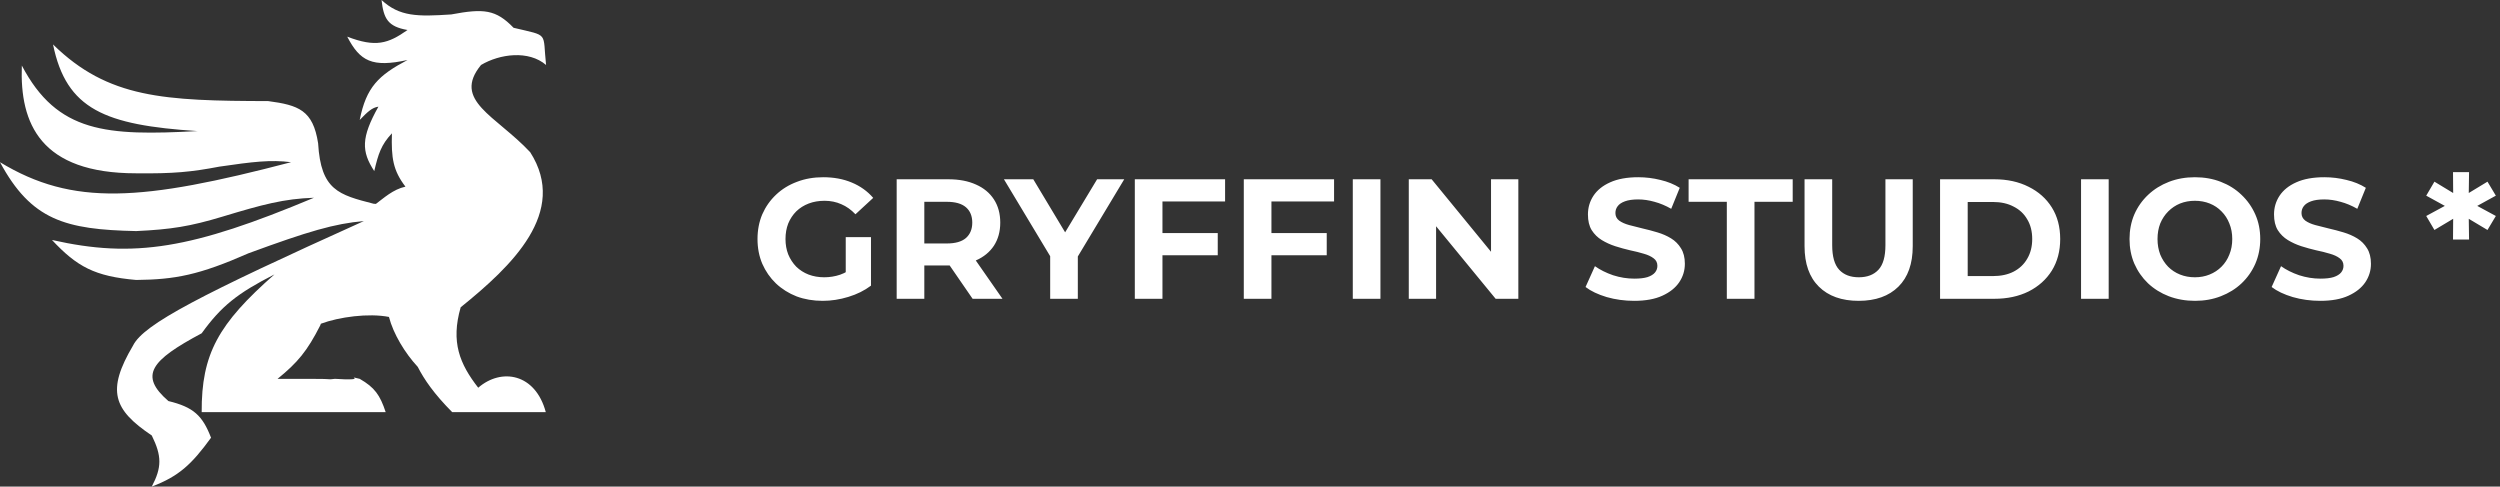
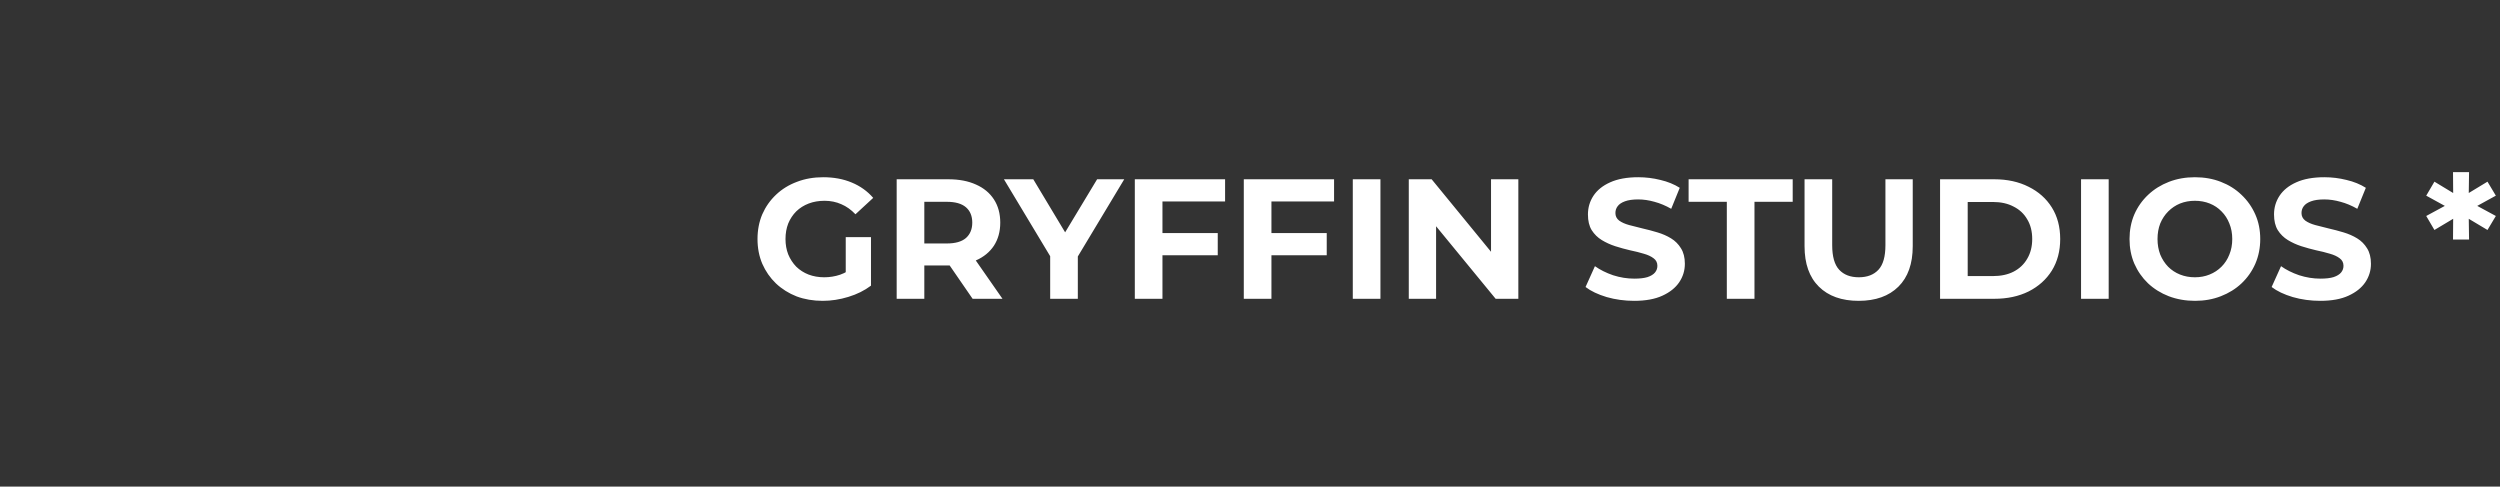
<svg xmlns="http://www.w3.org/2000/svg" width="1716" height="334" viewBox="0 0 1716 334" fill="none">
  <rect x="0" y="0" width="1716" height="334" fill="#333333" stroke="none" />
-   <path d="M352.51 19.066C377.278 24.996 372.323 21.548 374.826 44.6C362.832 34.315 343.024 36.975 330.18 44.6C310.199 69.002 340.379 79.306 363.927 104.471C390.33 145.649 351.172 182.715 316.206 210.93C309.329 234.889 315.533 249.755 328.248 266.132C344.111 252.374 367.495 256.219 374.631 282.909H310.409C297.799 270.213 291.095 260.34 286.746 251.824C277.908 242.305 269.984 229.159 266.981 217.544C252.985 214.804 232.729 217.557 220.242 222.204C220.091 222.604 219.938 223.012 219.783 223.429C210.872 240.915 204.356 248.804 190.526 260.032H211.934C221.679 260.032 225.629 260.185 226.863 260.352C227.637 260.262 228.632 260.156 229.893 260.032C254.882 261.709 235.224 257.207 246.9 260.032C257.194 265.943 260.849 271.168 264.739 282.909H138.435C138.227 242.902 149.835 222.303 188.386 188.351C162.994 201.294 151.93 210.081 138.435 228.767C103.394 247.455 95.304 257.706 115.6 275.283C132.841 279.468 139.001 285.242 144.857 300.448C131.384 318.958 122.743 326.891 104.183 334C111.17 320.679 111.08 312.993 104.183 298.922C77.704 281.107 73.009 268.136 91.339 237.155C98.615 222.462 138.212 202.077 249.754 151.749C229.753 153.461 211.693 158.741 170.546 173.863C136.624 188.791 120.193 191.895 93.479 192.164C65.069 189.692 52.836 183.084 35.679 164.712C92.14 177.472 131.681 170.832 215.502 135.735C194.985 136.4 180.185 140.387 152.706 148.699C130.518 155.401 117.519 157.48 93.479 158.612C44.629 157.602 21.45 151.073 0 111.333C50.127 141.693 97.075 138.21 199.803 111.333C185.734 109.53 173.489 111.047 150.566 114.383C131.277 118.069 118.991 119.24 93.479 118.959C27.83 118.959 13.492 84.989 14.985 44.991C39.363 91.42 73.297 93.311 135.581 89.982C71.992 85.834 45.533 75.135 36.393 30.502C74.242 67.61 112.843 69.208 184.105 69.393C204.855 72.167 214.871 75.589 218.356 98.37C220.253 130.577 232.516 133.701 256.44 139.849C256.942 139.829 257.469 139.86 258.023 139.954C263.433 135.963 269.717 130.025 278.297 128.11C269.8 116.987 268.503 108.492 269.021 91.507C261.56 99.435 259.649 105.713 256.89 117.434C248.033 103.9 247.81 94.519 259.744 73.205C255.289 73.886 252.311 76.744 246.9 82.356C251.388 59.778 259.777 51.712 279.724 41.178C255.418 46.509 247.064 42.003 238.337 25.164C257.869 32.652 266.333 30.012 279.724 20.589C266.173 18.238 263.334 12.808 261.885 0C274.241 11.451 286.519 11.454 309.695 9.915C332.007 5.719 340.339 6.468 352.51 19.066Z" fill="white" style="fill:white;fill-opacity:1;" />
  <path d="M564.699 206.494C558.217 206.494 552.244 205.479 546.778 203.447C541.389 201.338 536.665 198.369 532.604 194.541C528.622 190.713 525.499 186.22 523.234 181.063C521.048 175.907 519.954 170.242 519.954 164.071C519.954 157.899 521.048 152.234 523.234 147.078C525.499 141.921 528.661 137.428 532.722 133.6C536.782 129.772 541.546 126.842 547.012 124.811C552.478 122.701 558.491 121.647 565.05 121.647C572.313 121.647 578.833 122.858 584.612 125.28C590.468 127.701 595.388 131.217 599.37 135.827L587.189 147.078C584.221 143.953 580.98 141.647 577.466 140.163C573.952 138.6 570.126 137.819 565.987 137.819C562.005 137.819 558.374 138.445 555.094 139.694C551.814 140.944 548.964 142.741 546.543 145.085C544.201 147.429 542.366 150.202 541.038 153.406C539.789 156.609 539.164 160.164 539.164 164.071C539.164 167.899 539.789 171.414 541.038 174.618C542.366 177.821 544.201 180.634 546.543 183.056C548.964 185.4 551.775 187.197 554.977 188.447C558.257 189.697 561.849 190.322 565.753 190.322C569.501 190.322 573.133 189.736 576.647 188.564C580.238 187.314 583.714 185.243 587.071 182.353L597.848 196.064C593.397 199.424 588.202 202.002 582.269 203.799C576.412 205.596 570.556 206.494 564.699 206.494ZM580.512 193.603V162.781H597.848V196.064L580.512 193.603ZM615.476 205.088V123.053H650.967C658.306 123.053 664.631 124.264 669.943 126.686C675.249 129.03 679.349 132.428 682.242 136.882C685.129 141.335 686.576 146.648 686.576 152.82C686.576 158.914 685.129 164.188 682.242 168.641C679.349 173.016 675.249 176.376 669.943 178.72C664.631 181.063 658.306 182.235 650.967 182.235H626.018L634.452 173.915V205.088H615.476ZM667.6 205.088L647.102 175.321H667.366L688.099 205.088H667.6ZM634.452 176.024L626.018 167.118H649.913C655.77 167.118 660.139 165.868 663.032 163.367C665.92 160.789 667.366 157.273 667.366 152.82C667.366 148.289 665.92 144.773 663.032 142.273C660.139 139.772 655.77 138.522 649.913 138.522H626.018L634.452 129.499V176.024ZM720.843 205.088V171.571L725.177 183.056L689.1 123.053H709.247L736.89 169.11H725.294L753.055 123.053H771.679L735.602 183.056L739.819 171.571V205.088H720.843ZM796.505 159.969H835.862V175.204H796.505V159.969ZM797.911 205.088H778.935V123.053H840.899V138.288H797.911V205.088ZM871.312 159.969H910.669V175.204H871.312V159.969ZM872.718 205.088H853.742V123.053H915.706V138.288H872.718V205.088ZM928.555 205.088V123.053H947.531V205.088H928.555ZM966.987 205.088V123.053H982.683L1031.06 182.118H1023.44V123.053H1042.19V205.088H1026.61L978.114 146.023H985.728V205.088H966.987ZM1121.7 206.494C1115.14 206.494 1108.85 205.635 1102.84 203.916C1096.83 202.119 1091.99 199.814 1088.32 197.002L1094.76 182.704C1098.28 185.205 1102.41 187.275 1107.18 188.915C1112.02 190.478 1116.9 191.259 1121.82 191.259C1125.57 191.259 1128.57 190.908 1130.84 190.205C1133.18 189.423 1134.9 188.369 1135.99 187.04C1137.08 185.712 1137.63 184.188 1137.63 182.47C1137.63 180.282 1136.77 178.563 1135.06 177.313C1133.33 175.985 1131.07 174.93 1128.26 174.149C1125.45 173.289 1122.32 172.508 1118.89 171.805C1115.53 171.024 1112.13 170.087 1108.7 168.993C1105.34 167.899 1102.26 166.492 1099.45 164.774C1096.64 163.055 1094.33 160.789 1092.54 157.976C1090.81 155.164 1089.96 151.57 1089.96 147.195C1089.96 142.507 1091.21 138.249 1093.71 134.421C1096.28 130.514 1100.11 127.428 1105.19 125.162C1110.34 122.819 1116.78 121.647 1124.51 121.647C1129.67 121.647 1134.74 122.272 1139.74 123.522C1144.74 124.694 1149.15 126.491 1152.98 128.913L1147.12 143.327C1143.29 141.14 1139.47 139.538 1135.64 138.522C1131.81 137.428 1128.06 136.882 1124.4 136.882C1120.72 136.882 1117.72 137.311 1115.38 138.171C1113.03 139.03 1111.35 140.163 1110.34 141.569C1109.32 142.898 1108.82 144.46 1108.82 146.257C1108.82 148.367 1109.67 150.085 1111.39 151.414C1113.11 152.664 1115.38 153.68 1118.19 154.461C1121 155.242 1124.08 156.023 1127.44 156.805C1130.87 157.586 1134.27 158.485 1137.63 159.5C1141.06 160.515 1144.19 161.883 1147 163.602C1149.81 165.32 1152.07 167.586 1153.8 170.399C1155.59 173.212 1156.49 176.767 1156.49 181.063C1156.49 185.673 1155.2 189.892 1152.63 193.72C1150.05 197.548 1146.18 200.635 1141.03 202.979C1135.95 205.322 1129.51 206.494 1121.7 206.494ZM1185.29 205.088V138.522H1159.06V123.053H1230.51V138.522H1204.27V205.088H1185.29ZM1275.77 206.494C1264.14 206.494 1255.04 203.252 1248.48 196.767C1241.92 190.283 1238.64 181.024 1238.64 168.993V123.053H1257.62V168.289C1257.62 176.102 1259.22 181.727 1262.42 185.165C1265.62 188.603 1270.11 190.322 1275.89 190.322C1281.67 190.322 1286.16 188.603 1289.36 185.165C1292.56 181.727 1294.16 176.102 1294.16 168.289V123.053H1312.9V168.993C1312.9 181.024 1309.62 190.283 1303.07 196.767C1296.51 203.252 1287.41 206.494 1275.77 206.494ZM1331.66 205.088V123.053H1368.91C1377.81 123.053 1385.66 124.772 1392.45 128.209C1399.24 131.569 1404.56 136.296 1408.38 142.39C1412.2 148.484 1414.12 155.711 1414.12 164.071C1414.12 172.352 1412.2 179.579 1408.38 185.751C1404.56 191.845 1399.24 196.611 1392.45 200.049C1385.66 203.408 1377.81 205.088 1368.91 205.088H1331.66ZM1350.63 189.501H1367.97C1373.43 189.501 1378.16 188.486 1382.14 186.454C1386.2 184.345 1389.33 181.376 1391.51 177.548C1393.78 173.72 1394.91 169.227 1394.91 164.071C1394.91 158.836 1393.78 154.343 1391.51 150.593C1389.33 146.765 1386.2 143.835 1382.14 141.804C1378.16 139.694 1373.43 138.64 1367.97 138.64H1350.63V189.501ZM1428.43 205.088V123.053H1447.4V205.088H1428.43ZM1506.69 206.494C1500.21 206.494 1494.19 205.44 1488.65 203.33C1483.18 201.221 1478.42 198.252 1474.36 194.424C1470.38 190.595 1467.25 186.103 1464.99 180.946C1462.8 175.79 1461.71 170.165 1461.71 164.071C1461.71 157.976 1462.8 152.351 1464.99 147.195C1467.25 142.038 1470.41 137.546 1474.48 133.718C1478.54 129.889 1483.3 126.92 1488.77 124.811C1494.23 122.701 1500.16 121.647 1506.57 121.647C1513.05 121.647 1518.99 122.701 1524.38 124.811C1529.84 126.92 1534.57 129.889 1538.55 133.718C1542.61 137.546 1545.77 142.038 1548.04 147.195C1550.3 152.273 1551.43 157.899 1551.43 164.071C1551.43 170.165 1550.3 175.829 1548.04 181.063C1545.77 186.22 1542.61 190.713 1538.55 194.541C1534.57 198.291 1529.84 201.221 1524.38 203.33C1518.99 205.44 1513.09 206.494 1506.69 206.494ZM1506.57 190.322C1510.24 190.322 1513.6 189.697 1516.65 188.447C1519.77 187.197 1522.5 185.4 1524.84 183.056C1527.19 180.712 1528.98 177.939 1530.23 174.735C1531.56 171.532 1532.22 167.977 1532.22 164.071C1532.22 160.164 1531.56 156.609 1530.23 153.406C1528.98 150.202 1527.19 147.429 1524.84 145.085C1522.58 142.741 1519.88 140.944 1516.76 139.694C1513.64 138.445 1510.24 137.819 1506.57 137.819C1502.9 137.819 1499.5 138.445 1496.38 139.694C1493.34 140.944 1490.64 142.741 1488.3 145.085C1485.96 147.429 1484.12 150.202 1482.79 153.406C1481.54 156.609 1480.92 160.164 1480.92 164.071C1480.92 167.899 1481.54 171.454 1482.79 174.735C1484.12 177.939 1485.92 180.712 1488.18 183.056C1490.52 185.4 1493.25 187.197 1496.38 188.447C1499.5 189.697 1502.9 190.322 1506.57 190.322ZM1592.64 206.494C1586.08 206.494 1579.79 205.635 1573.78 203.916C1567.76 202.119 1562.92 199.814 1559.25 197.002L1565.7 182.704C1569.21 185.205 1573.34 187.275 1578.11 188.915C1582.95 190.478 1587.83 191.259 1592.75 191.259C1596.5 191.259 1599.51 190.908 1601.77 190.205C1604.11 189.423 1605.83 188.369 1606.93 187.04C1608.02 185.712 1608.57 184.188 1608.57 182.47C1608.57 180.282 1607.7 178.563 1605.99 177.313C1604.27 175.985 1602.01 174.93 1599.2 174.149C1596.38 173.289 1593.26 172.508 1589.82 171.805C1586.46 171.024 1583.07 170.087 1579.63 168.993C1576.27 167.899 1573.19 166.492 1570.38 164.774C1567.57 163.055 1565.26 160.789 1563.47 157.976C1561.75 155.164 1560.89 151.57 1560.89 147.195C1560.89 142.507 1562.14 138.249 1564.64 134.421C1567.22 130.514 1571.04 127.428 1576.12 125.162C1581.27 122.819 1587.72 121.647 1595.45 121.647C1600.6 121.647 1605.67 122.272 1610.67 123.522C1615.67 124.694 1620.08 126.491 1623.91 128.913L1618.05 143.327C1614.22 141.14 1610.4 139.538 1606.57 138.522C1602.74 137.428 1599 136.882 1595.33 136.882C1591.66 136.882 1588.65 137.311 1586.31 138.171C1583.97 139.03 1582.29 140.163 1581.27 141.569C1580.25 142.898 1579.75 144.46 1579.75 146.257C1579.75 148.367 1580.61 150.085 1582.33 151.414C1584.04 152.664 1586.31 153.68 1589.12 154.461C1591.93 155.242 1595.01 156.023 1598.38 156.805C1601.81 157.586 1605.2 158.485 1608.57 159.5C1612 160.515 1615.13 161.883 1617.94 163.602C1620.75 165.32 1623.01 167.586 1624.73 170.399C1626.52 173.212 1627.42 176.767 1627.42 181.063C1627.42 185.673 1626.14 189.892 1623.56 193.72C1620.98 197.548 1617.12 200.635 1611.96 202.979C1606.88 205.322 1600.44 206.494 1592.64 206.494ZM1713.15 134.303L1697.58 142.859V139.812L1713.15 148.249L1707.41 157.859L1692.89 149.187L1694.53 148.132L1694.76 164.422H1683.75L1683.87 148.132L1685.51 149.187L1670.99 157.859L1665.36 148.249L1680.94 139.812V142.859L1665.36 134.303L1670.99 124.694L1685.51 133.483L1683.87 134.421L1683.75 118.131H1694.76L1694.53 134.421L1692.89 133.483L1707.41 124.694L1713.15 134.303Z" fill="white" style="fill:white;fill-opacity:1;" />
</svg>